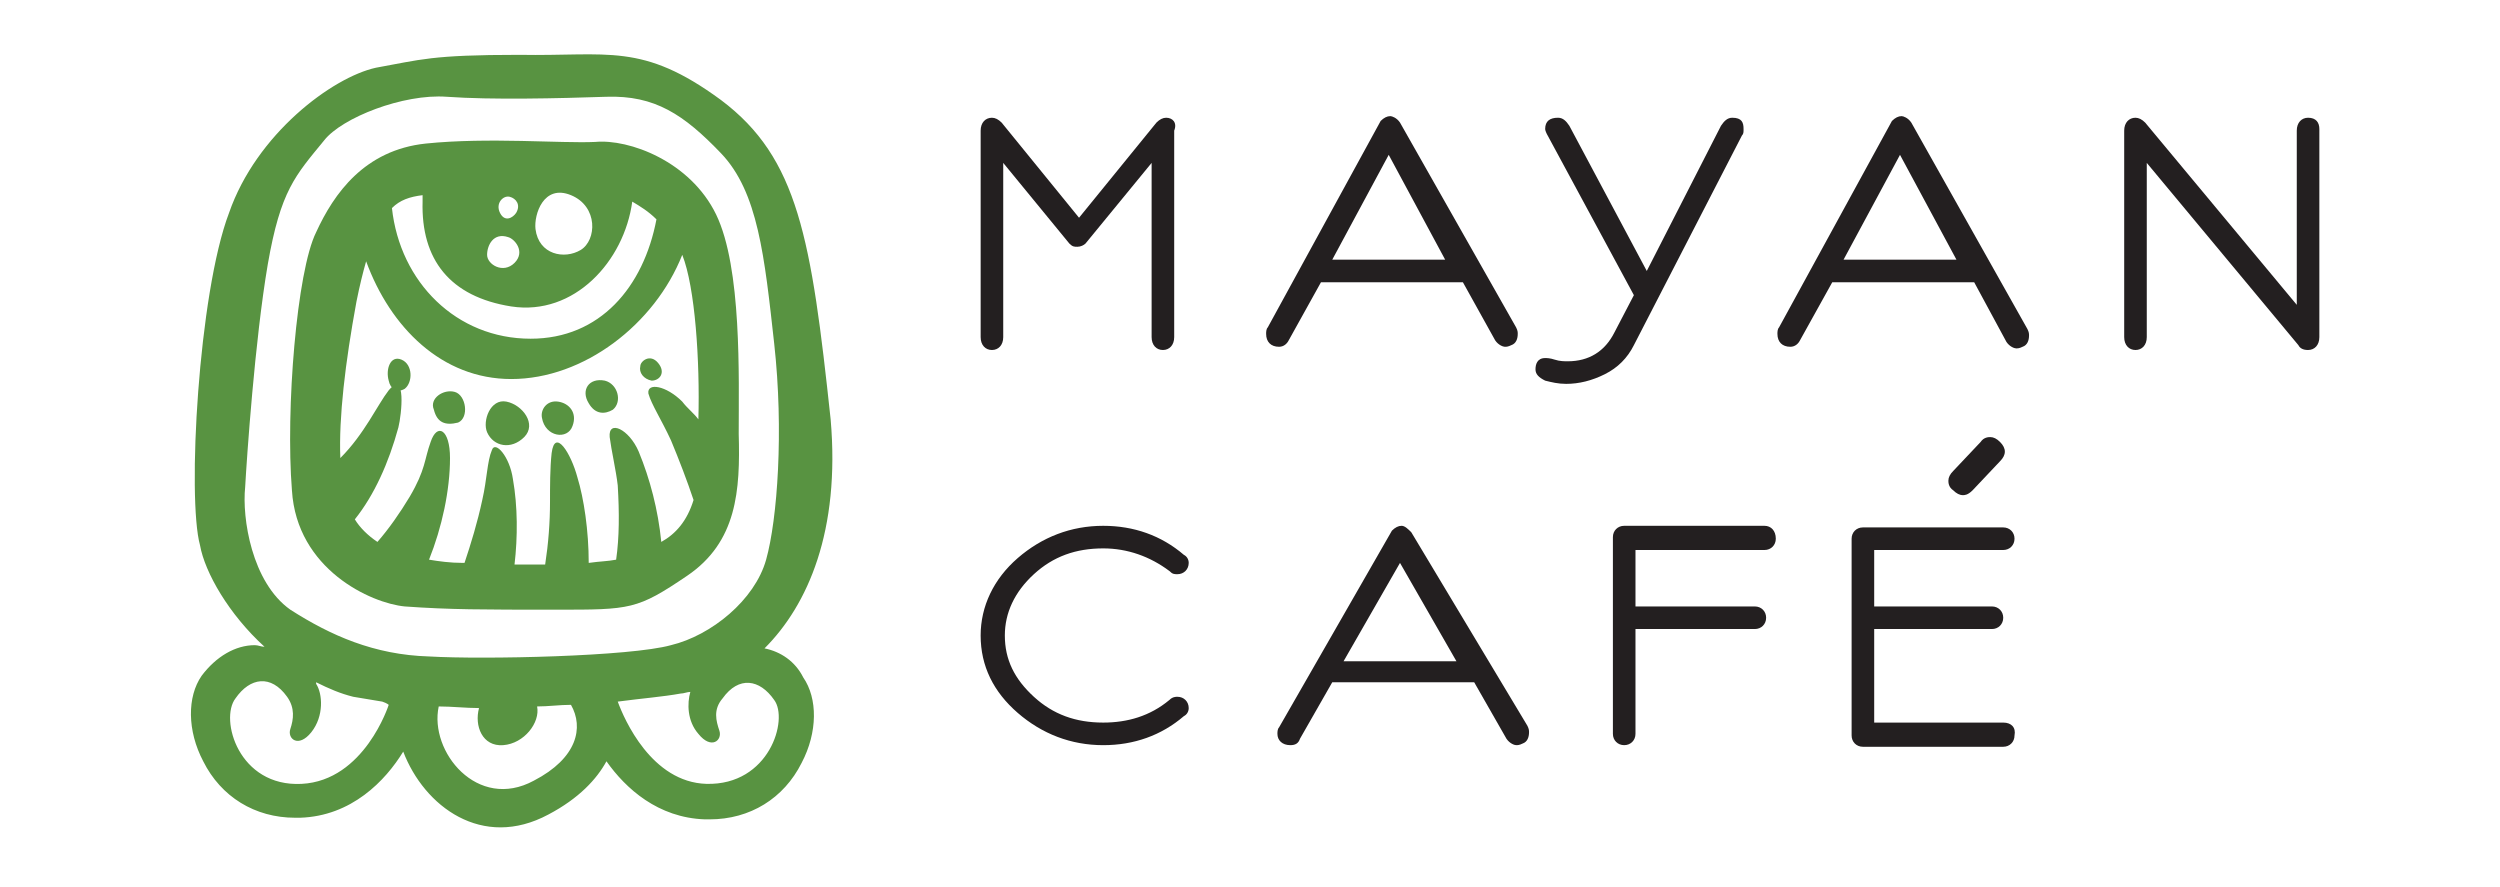
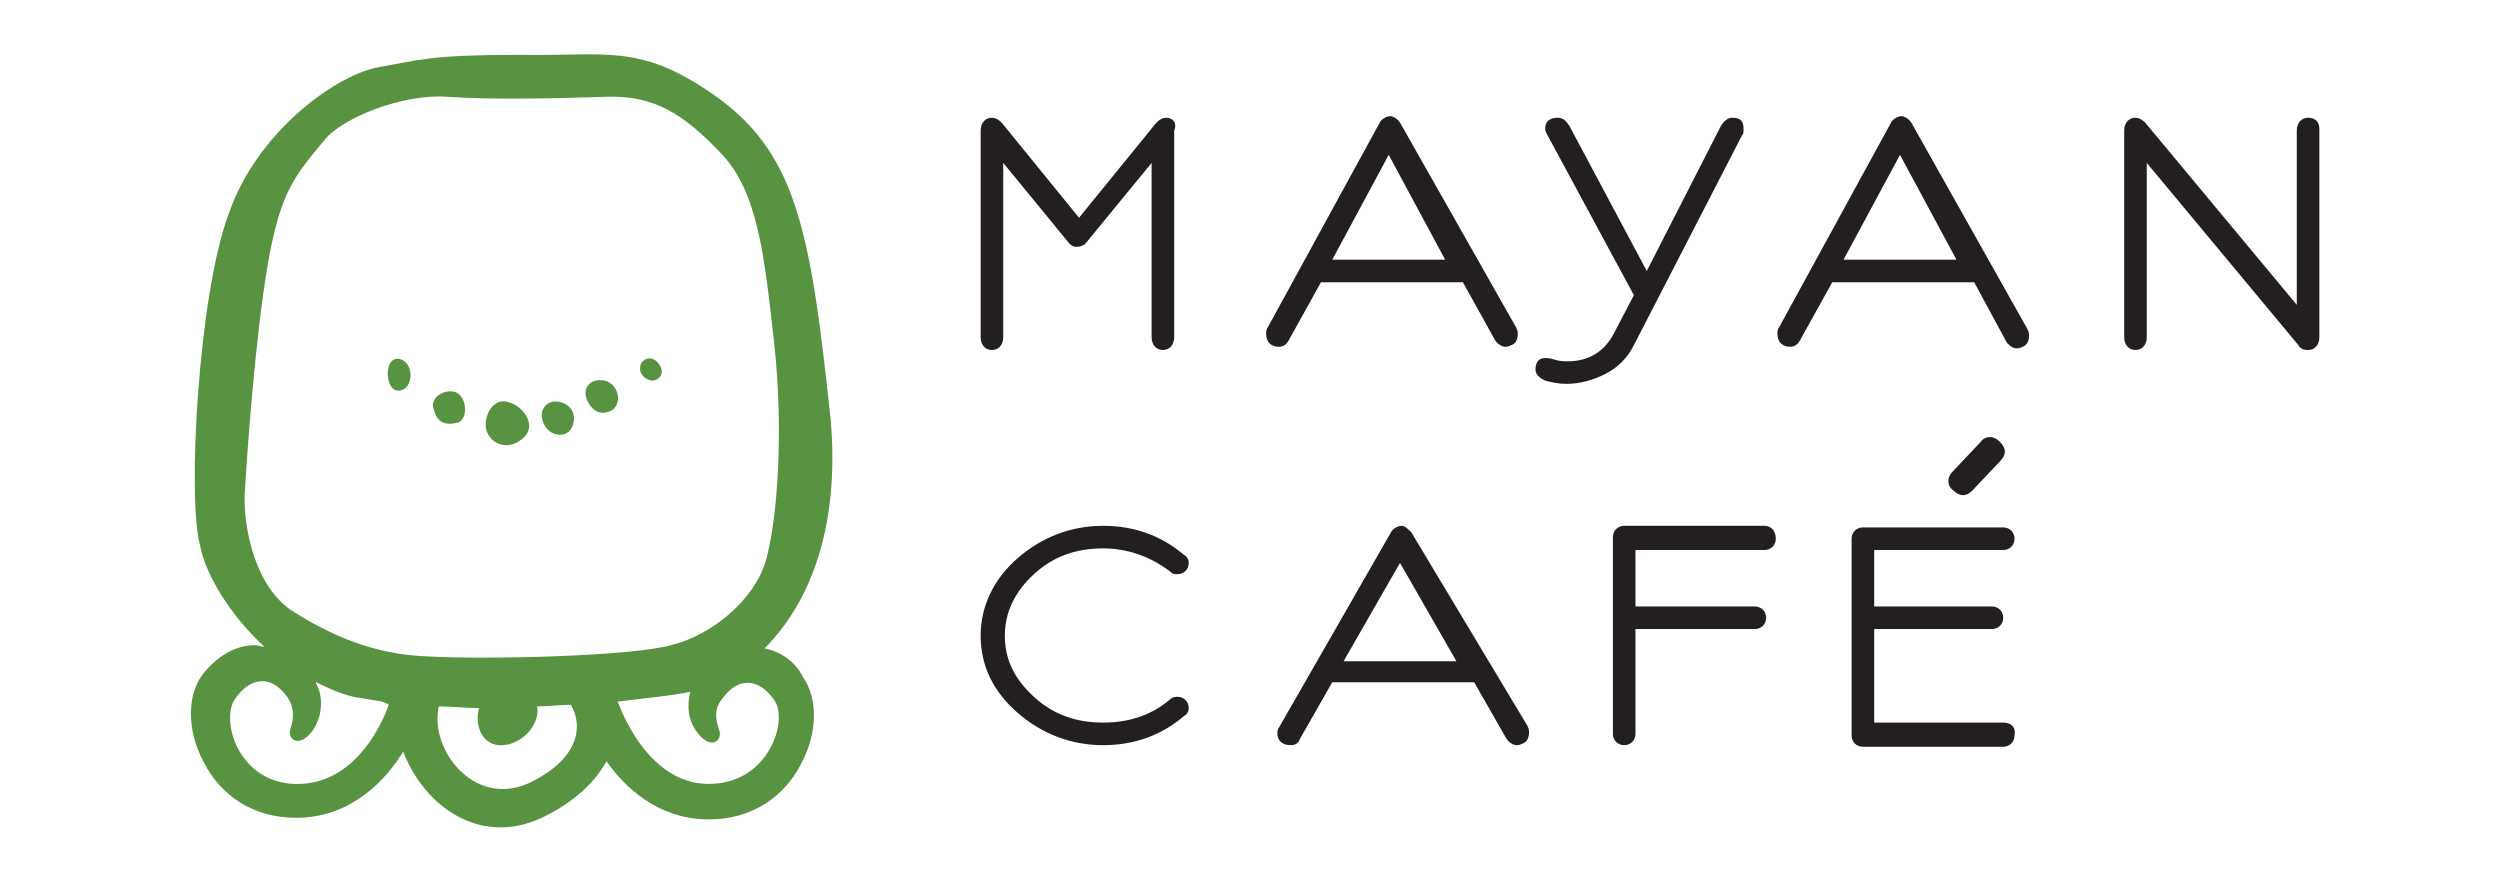
<svg xmlns="http://www.w3.org/2000/svg" xmlns:xlink="http://www.w3.org/1999/xlink" viewBox="0 0 155 55">
  <defs>
    <path id="a" d="M47.4 40.2c2.7-2.7 4.7-7.3 4.1-14.2-1.2-11.2-2-16.2-6.8-19.8-4.9-3.6-7-2.7-12.5-2.8-5.5 0-6.1.3-8.9.8-2.7.6-7.4 4.1-9.1 9-1.9 5-2.6 17.7-1.8 20.6.3 1.7 1.8 4.3 4 6.3-.2 0-.4-.1-.6-.1-1.2 0-2.4.7-3.3 1.9-.9 1.3-.9 3.4.1 5.3 1.1 2.2 3.2 3.5 5.7 3.5h.3c3.2-.1 5.3-2.3 6.4-4.1 1.3 3.4 4.9 6.1 9 3.9 1.9-1 3-2.2 3.6-3.3 1.2 1.7 3.2 3.5 6.1 3.6h.3c2.5 0 4.6-1.3 5.7-3.5 1-1.9 1-4 .1-5.3-.5-1-1.4-1.6-2.4-1.8m-32.2-10c.1-1.8.6-9.1 1.4-13.8.8-4.6 1.7-5.5 3.5-7.7C21.2 7.3 25 5.8 27.7 6c2.8.2 6.9.1 9.9 0s4.8 1.1 7.1 3.5 2.7 6.4 3.3 11.8c.6 5.4.2 10.9-.5 13.4s-3.4 4.7-5.9 5.3c-2.5.7-11.6.9-15 .7-3.4-.1-6.1-1.3-8.6-2.9-2.4-1.7-3-5.7-2.8-7.6m3.5 18.4c-3.9.2-5.1-4-4.1-5.3.9-1.3 2.2-1.5 3.2-.1.5.7.4 1.4.2 2-.2.6.5 1.2 1.3.2s.7-2.4.3-3v-.1c.8.4 1.5.7 2.3.9l1.8.3c.3.1.4.2.4.2s-1.5 4.7-5.4 4.9m14.4-.2c-3.5 1.9-6.5-1.8-5.9-4.6.8 0 1.7.1 2.5.1-.3 1.1.2 2.4 1.5 2.3 1.3-.1 2.3-1.4 2.1-2.4.7 0 1.4-.1 2.1-.1.8 1.4.4 3.3-2.3 4.7m10.7.2c-3.4-.1-5.1-4-5.5-5.1 1.5-.2 2.8-.3 3.9-.5.2 0 .4-.1.6-.1-.2.7-.2 1.8.5 2.6.8 1 1.5.4 1.3-.2-.2-.6-.4-1.3.2-2 1-1.4 2.3-1.2 3.2.1.9 1.2-.3 5.3-4.2 5.2" />
  </defs>
  <clipPath id="b">
    <use xlink:href="#a" overflow="visible" />
  </clipPath>
  <g clip-path="url(#b)">
    <defs>
      <path id="c" d="M-37.2-70.7h1200v3395h-1200z" />
    </defs>
    <clipPath id="d">
      <use xlink:href="#c" overflow="visible" />
    </clipPath>
    <path clip-path="url(#d)" fill="#589341" d="M6.8-1.7h49.8v58H6.8z" />
  </g>
  <defs>
    <path id="e" d="M25.1 37.6c2.8.2 4.8.2 9.4.2 4.6 0 5 0 8.1-2.1 3.1-2.1 3.3-5.3 3.2-8.8 0-3.5.2-10.3-1.4-13.6-1.6-3.3-5.4-4.7-7.5-4.5-2.1.1-6.6-.3-10.5.1-3.8.4-5.7 3.1-6.8 5.5-1.2 2.4-1.9 11-1.5 16 .3 4.9 4.9 7 7 7.2m6.4-22.9c.4.1 1.1.9.4 1.6-.7.7-1.7.1-1.7-.5s.4-1.4 1.3-1.1m.1-2.5c.4.1.7.5.4 1-.2.3-.7.6-1 0-.3-.6.2-1.1.6-1m3.8-.1c1.7.7 1.6 2.8.6 3.4-1 .6-2.6.3-2.8-1.3-.1-.9.5-2.8 2.2-2.1M31.7 19c3.9.6 7-2.8 7.5-6.5.5.3 1 .6 1.5 1.1-.8 4.2-3.5 7.4-7.8 7.4-4.6 0-8.1-3.5-8.6-8.1.5-.5 1.1-.7 1.9-.8v.4c-.1 3.6 1.7 5.9 5.5 6.5m-9.6-.3c.2-1 .4-1.8.6-2.5 1.5 4.1 4.7 7.3 9 7.3 4.5 0 8.9-3.4 10.6-7.7.8 2 1.1 6.6 1 10.2-.3-.4-.7-.7-1-1.1-1-1-2.2-1.2-2.1-.5.2.7.8 1.6 1.4 2.9.5 1.2 1 2.5 1.4 3.7-.4 1.3-1.1 2.1-2 2.6-.2-2-.7-3.9-1.4-5.6-.6-1.4-1.9-2-1.8-.9.1.8.4 2.1.5 3 .1 1.7.1 3.2-.1 4.6-.5.1-1 .1-1.7.2 0-2-.3-4-.7-5.3-.4-1.5-1.4-3.1-1.6-1.5-.1.9-.1 2.1-.1 3 0 1.3-.1 2.6-.3 3.9h-1.9c.2-1.7.2-3.6-.1-5.3-.2-1.4-1.1-2.4-1.3-1.8-.3.7-.3 1.8-.6 3.1-.3 1.4-.7 2.7-1.1 3.9h-.1c-.8 0-1.5-.1-2.1-.2.8-2 1.3-4.3 1.3-6.3 0-1.8-.8-2.2-1.2-1-.4 1.1-.3 1.7-1.3 3.4-.6 1-1.3 2-2 2.8-.6-.4-1.1-.9-1.4-1.4 1.2-1.5 2.1-3.5 2.7-5.7.2-.8.5-3.6-.6-2.3-.7.9-1.5 2.7-3 4.2-.1-2.5.3-5.9 1-9.7" />
  </defs>
  <clipPath id="f">
    <use xlink:href="#e" overflow="visible" />
  </clipPath>
  <g clip-path="url(#f)">
    <defs>
-       <path id="g" d="M-37.2-70.7h1200v3395h-1200z" />
-     </defs>
+       </defs>
    <clipPath id="h">
      <use xlink:href="#g" overflow="visible" />
    </clipPath>
    <path clip-path="url(#h)" fill="#589341" d="M13 3.7h37.8v39.1H13z" />
  </g>
  <defs>
    <path id="i" d="M25.1 24.1c.5-.4.5-1.5-.2-1.8-.7-.3-1 .6-.8 1.3.1.5.5.8 1 .5" />
  </defs>
  <clipPath id="j">
    <use xlink:href="#i" overflow="visible" />
  </clipPath>
  <g clip-path="url(#j)">
    <defs>
      <path id="k" d="M-37.2-70.7h1200v3395h-1200z" />
    </defs>
    <clipPath id="l">
      <use xlink:href="#k" overflow="visible" />
    </clipPath>
    <path clip-path="url(#l)" fill="#589341" d="M19.1 17.2h11.4v12H19.1z" />
  </g>
  <defs>
    <path id="m" d="M28.4 26.2c.7-.3.5-1.7-.2-1.9-.7-.2-1.6.4-1.3 1.1.2.8.7 1 1.5.8" />
  </defs>
  <clipPath id="n">
    <use xlink:href="#m" overflow="visible" />
  </clipPath>
  <g clip-path="url(#n)">
    <defs>
      <path id="o" d="M-37.2-70.7h1200v3395h-1200z" />
    </defs>
    <clipPath id="p">
      <use xlink:href="#o" overflow="visible" />
    </clipPath>
    <path clip-path="url(#p)" fill="#589341" d="M21.8 19.2h12v12h-12z" />
  </g>
  <defs>
    <path id="q" d="M32.5 27.1c.8-.8-.1-2-1.1-2.2-1-.2-1.5 1.2-1.2 1.9.4.9 1.5 1.1 2.3.3" />
  </defs>
  <clipPath id="r">
    <use xlink:href="#q" overflow="visible" />
  </clipPath>
  <g clip-path="url(#r)">
    <defs>
      <path id="s" d="M-37.2-70.7h1200v3395h-1200z" />
    </defs>
    <clipPath id="t">
      <use xlink:href="#s" overflow="visible" />
    </clipPath>
    <path clip-path="url(#t)" fill="#589341" d="M25.2 19.9h12.7v12.7H25.2z" />
  </g>
  <defs>
    <path id="u" d="M35.5 26.4c.3-.8-.2-1.4-.9-1.5-.7-.1-1.1.5-1 1 .2 1.2 1.6 1.4 1.9.5" />
  </defs>
  <clipPath id="v">
    <use xlink:href="#u" overflow="visible" />
  </clipPath>
  <g clip-path="url(#v)">
    <defs>
      <path id="w" d="M-37.2-70.7h1200v3395h-1200z" />
    </defs>
    <clipPath id="x">
      <use xlink:href="#w" overflow="visible" />
    </clipPath>
    <path clip-path="url(#x)" fill="#589341" d="M28.5 19.9h12v12h-12z" />
  </g>
  <g>
    <defs>
      <path id="y" d="M38 25.4c.6-.5.3-1.6-.5-1.8-1-.2-1.5.6-1 1.4.4.7 1 .7 1.5.4" />
    </defs>
    <clipPath id="z">
      <use xlink:href="#y" overflow="visible" />
    </clipPath>
    <g clip-path="url(#z)">
      <defs>
        <path id="A" d="M-37.2-70.7h1200v3395h-1200z" />
      </defs>
      <clipPath id="B">
        <use xlink:href="#A" overflow="visible" />
      </clipPath>
      <path clip-path="url(#B)" fill="#589341" d="M31.3 18.6h12v12h-12z" />
    </g>
  </g>
  <g>
    <defs>
      <path id="C" d="M40.4 23.6c.5 0 .9-.5.4-1.1-.5-.6-1.1-.1-1.1.2-.1.4.2.8.7.9" />
    </defs>
    <clipPath id="D">
      <use xlink:href="#C" overflow="visible" />
    </clipPath>
    <g clip-path="url(#D)">
      <defs>
        <path id="E" d="M-37.2-70.7h1200v3395h-1200z" />
      </defs>
      <clipPath id="F">
        <use xlink:href="#E" overflow="visible" />
      </clipPath>
      <path clip-path="url(#F)" fill="#589341" d="M34.6 17.2H46v11.4H34.6z" />
    </g>
  </g>
  <g>
    <defs>
      <path id="G" d="M72.3 7.3c-.2 0-.4.1-.6.3l-4.8 5.9-4.8-5.9c-.2-.2-.4-.3-.6-.3-.4 0-.7.3-.7.8v12.8c0 .5.3.8.7.8.4 0 .7-.3.7-.8V10.1l4.1 5c.2.2.3.2.5.2s.4-.1.5-.2l4.1-5v10.8c0 .5.3.8.7.8.4 0 .7-.3.7-.8V8.1c.2-.5-.1-.8-.5-.8" />
    </defs>
    <clipPath id="H">
      <use xlink:href="#G" overflow="visible" />
    </clipPath>
    <g clip-path="url(#H)">
      <defs>
        <path id="I" d="M-37.2-70.7h1200v3395h-1200z" />
      </defs>
      <clipPath id="J">
        <use xlink:href="#I" overflow="visible" />
      </clipPath>
      <path clip-path="url(#J)" fill="#231f20" d="M55.8 2.3h22.1v24.4H55.8z" />
    </g>
  </g>
  <g>
    <defs>
      <path id="K" d="M86.8 7.6c-.2-.3-.5-.4-.6-.4-.2 0-.4.1-.6.3l-7 12.8c-.1.1-.1.3-.1.4 0 .5.3.8.8.8.3 0 .5-.2.6-.4l2-3.6h8.8l2 3.6c.2.3.5.4.6.4.1 0 .2 0 .4-.1.3-.1.4-.4.4-.7 0-.1 0-.2-.1-.4L86.8 7.6zm-4.2 8.5l3.5-6.5 3.5 6.5h-7z" />
    </defs>
    <clipPath id="L">
      <use xlink:href="#K" overflow="visible" />
    </clipPath>
    <g clip-path="url(#L)">
      <defs>
        <path id="M" d="M-37.2-70.7h1200v3395h-1200z" />
      </defs>
      <clipPath id="N">
        <use xlink:href="#M" overflow="visible" />
      </clipPath>
      <path clip-path="url(#N)" fill="#231f20" d="M73.4 2.3h25.5v24.4H73.4z" />
    </g>
  </g>
  <g>
    <defs>
      <path id="O" d="M107.4 7.3c-.3 0-.5.2-.7.5l-4.6 9-4.8-9c-.2-.3-.4-.5-.7-.5-.5 0-.8.2-.8.7 0 .1.1.3.1.3l5.4 10-1.2 2.3c-.6 1.2-1.6 1.8-2.9 1.8-.2 0-.5 0-.8-.1-.3-.1-.5-.1-.6-.1-.5 0-.6.4-.6.7 0 .3.2.5.6.7.4.1.8.2 1.3.2.8 0 1.6-.2 2.4-.6.8-.4 1.4-1 1.8-1.8l6.7-13c.1-.1.1-.2.1-.4 0-.4-.1-.7-.7-.7" />
    </defs>
    <clipPath id="P">
      <use xlink:href="#O" overflow="visible" />
    </clipPath>
    <g clip-path="url(#P)">
      <defs>
        <path id="Q" d="M-37.2-70.7h1200v3395h-1200z" />
      </defs>
      <clipPath id="R">
        <use xlink:href="#Q" overflow="visible" />
      </clipPath>
      <path clip-path="url(#R)" fill="#231f20" d="M90.3 2.3h22.8v26.4H90.3z" />
    </g>
  </g>
  <g>
    <defs>
      <path id="S" d="M118.5 7.6c-.2-.3-.5-.4-.6-.4-.2 0-.4.1-.6.3l-7 12.8c-.1.1-.1.3-.1.4 0 .5.3.8.8.8.3 0 .5-.2.6-.4l2-3.6h8.8l2 3.7c.2.3.5.4.6.4.1 0 .2 0 .4-.1.3-.1.4-.4.4-.7 0-.1 0-.2-.1-.4l-7.2-12.8zm-4.2 8.5l3.5-6.5 3.5 6.5h-7z" />
    </defs>
    <clipPath id="T">
      <use xlink:href="#S" overflow="visible" />
    </clipPath>
    <g clip-path="url(#T)">
      <defs>
        <path id="U" d="M-37.2-70.7h1200v3395h-1200z" />
      </defs>
      <clipPath id="V">
        <use xlink:href="#U" overflow="visible" />
      </clipPath>
      <path clip-path="url(#V)" fill="#231f20" d="M105.1 2.3h25.5v24.4h-25.5z" />
    </g>
  </g>
  <g>
    <defs>
      <path id="W" d="M143.1 7.3c-.4 0-.7.3-.7.8v10.8L133 7.6c-.2-.2-.4-.3-.6-.3-.4 0-.7.3-.7.8v12.8c0 .5.3.8.7.8.4 0 .7-.3.7-.8V10.1l9.4 11.3c.1.2.3.3.6.3.4 0 .7-.3.7-.8V8c0-.4-.2-.7-.7-.7" />
    </defs>
    <clipPath id="X">
      <use xlink:href="#W" overflow="visible" />
    </clipPath>
    <g clip-path="url(#X)">
      <defs>
        <path id="Y" d="M-37.2-70.7h1200v3395h-1200z" />
      </defs>
      <clipPath id="Z">
        <use xlink:href="#Y" overflow="visible" />
      </clipPath>
      <path clip-path="url(#Z)" fill="#231f20" d="M126.7 2.3h22.1v24.4h-22.1z" />
    </g>
  </g>
  <g>
    <defs>
      <path id="aa" d="M64.1 35.6c1.2-1.1 2.6-1.6 4.3-1.6 1.5 0 2.9.5 4.1 1.4.2.2.3.2.5.2.4 0 .7-.3.7-.7 0-.2-.1-.4-.3-.5-1.4-1.2-3.1-1.8-5-1.8-2 0-3.8.7-5.3 2s-2.3 3-2.3 4.8c0 1.9.8 3.5 2.3 4.8 1.5 1.3 3.3 2 5.3 2 1.9 0 3.6-.6 5-1.8.2-.1.3-.3.3-.5 0-.4-.3-.7-.7-.7-.1 0-.3 0-.5.2-1.2 1-2.6 1.4-4.1 1.4-1.7 0-3.1-.5-4.3-1.6-1.2-1.1-1.8-2.3-1.8-3.8 0-1.4.6-2.7 1.8-3.8" />
    </defs>
    <clipPath id="ab">
      <use xlink:href="#aa" overflow="visible" />
    </clipPath>
    <g clip-path="url(#ab)">
      <defs>
        <path id="ac" d="M-37.2-70.7h1200v3395h-1200z" />
      </defs>
      <clipPath id="ad">
        <use xlink:href="#ac" overflow="visible" />
      </clipPath>
      <path clip-path="url(#ad)" fill="#231f20" d="M55.8 27.6h22.8v23.7H55.8z" />
    </g>
  </g>
  <g>
    <defs>
      <path id="ae" d="M87.5 33c-.2-.2-.4-.4-.6-.4-.2 0-.4.1-.6.3l-7 12.2c-.1.1-.1.3-.1.4 0 .4.3.7.8.7.3 0 .5-.1.6-.4l2-3.5h8.8l2 3.5c.2.3.5.4.6.4.1 0 .2 0 .4-.1.3-.1.4-.4.4-.7 0-.1 0-.2-.1-.4l-7.2-12zm-4.2 8l3.5-6.1 3.5 6.1h-7z" />
    </defs>
    <clipPath id="af">
      <use xlink:href="#ae" overflow="visible" />
    </clipPath>
    <g clip-path="url(#af)">
      <defs>
        <path id="ag" d="M-37.2-70.7h1200v3395h-1200z" />
      </defs>
      <clipPath id="ah">
        <use xlink:href="#ag" overflow="visible" />
      </clipPath>
      <path clip-path="url(#ah)" fill="#231f20" d="M74.1 27.6h25.5v23.7H74.1z" />
    </g>
  </g>
  <g>
    <defs>
      <path id="ai" d="M109.4 32.6h-8.7c-.4 0-.7.3-.7.7v12.2c0 .4.3.7.7.7.4 0 .7-.3.7-.7V39h7.4c.4 0 .7-.3.7-.7 0-.4-.3-.7-.7-.7h-7.4v-3.5h8c.4 0 .7-.3.7-.7 0-.5-.3-.8-.7-.8" />
    </defs>
    <clipPath id="aj">
      <use xlink:href="#ai" overflow="visible" />
    </clipPath>
    <g clip-path="url(#aj)">
      <defs>
        <path id="ak" d="M-37.2-70.7h1200v3395h-1200z" />
      </defs>
      <clipPath id="al">
        <use xlink:href="#ak" overflow="visible" />
      </clipPath>
      <path clip-path="url(#al)" fill="#231f20" d="M95 27.6h20.1v23.7H95z" />
    </g>
  </g>
  <g>
    <defs>
      <path id="am" d="M124.2 44.8h-8V39h7.3c.4 0 .7-.3.7-.7 0-.4-.3-.7-.7-.7h-7.3v-3.5h8c.4 0 .7-.3.7-.7 0-.4-.3-.7-.7-.7h-8.7c-.4 0-.7.3-.7.7v12.2c0 .4.3.7.7.7h8.7c.4 0 .7-.3.7-.7.1-.5-.2-.8-.7-.8" />
    </defs>
    <clipPath id="an">
      <use xlink:href="#am" overflow="visible" />
    </clipPath>
    <g clip-path="url(#an)">
      <defs>
        <path id="ao" d="M-37.2-70.7h1200v3395h-1200z" />
      </defs>
      <clipPath id="ap">
        <use xlink:href="#ao" overflow="visible" />
      </clipPath>
      <path clip-path="url(#ap)" fill="#231f20" d="M109.8 27.6h20.1v23.7h-20.1z" />
    </g>
  </g>
  <g>
    <defs>
      <path id="aq" d="M124 27.4c-.2-.2-.4-.3-.6-.3-.1 0-.4 0-.6.3l-1.7 1.8c-.2.2-.3.4-.3.6 0 .1 0 .4.3.6.2.2.4.3.6.3.1 0 .3 0 .6-.3l1.7-1.8c.2-.2.3-.4.3-.6 0-.2-.1-.4-.3-.6" />
    </defs>
    <clipPath id="ar">
      <use xlink:href="#aq" overflow="visible" />
    </clipPath>
    <g clip-path="url(#ar)">
      <defs>
        <path id="as" d="M-37.2-70.7h1200v3395h-1200z" />
      </defs>
      <clipPath id="at">
        <use xlink:href="#as" overflow="visible" />
      </clipPath>
      <path clip-path="url(#at)" fill="#231f20" d="M115.9 22.1h13.4v13.4h-13.4z" />
    </g>
  </g>
</svg>